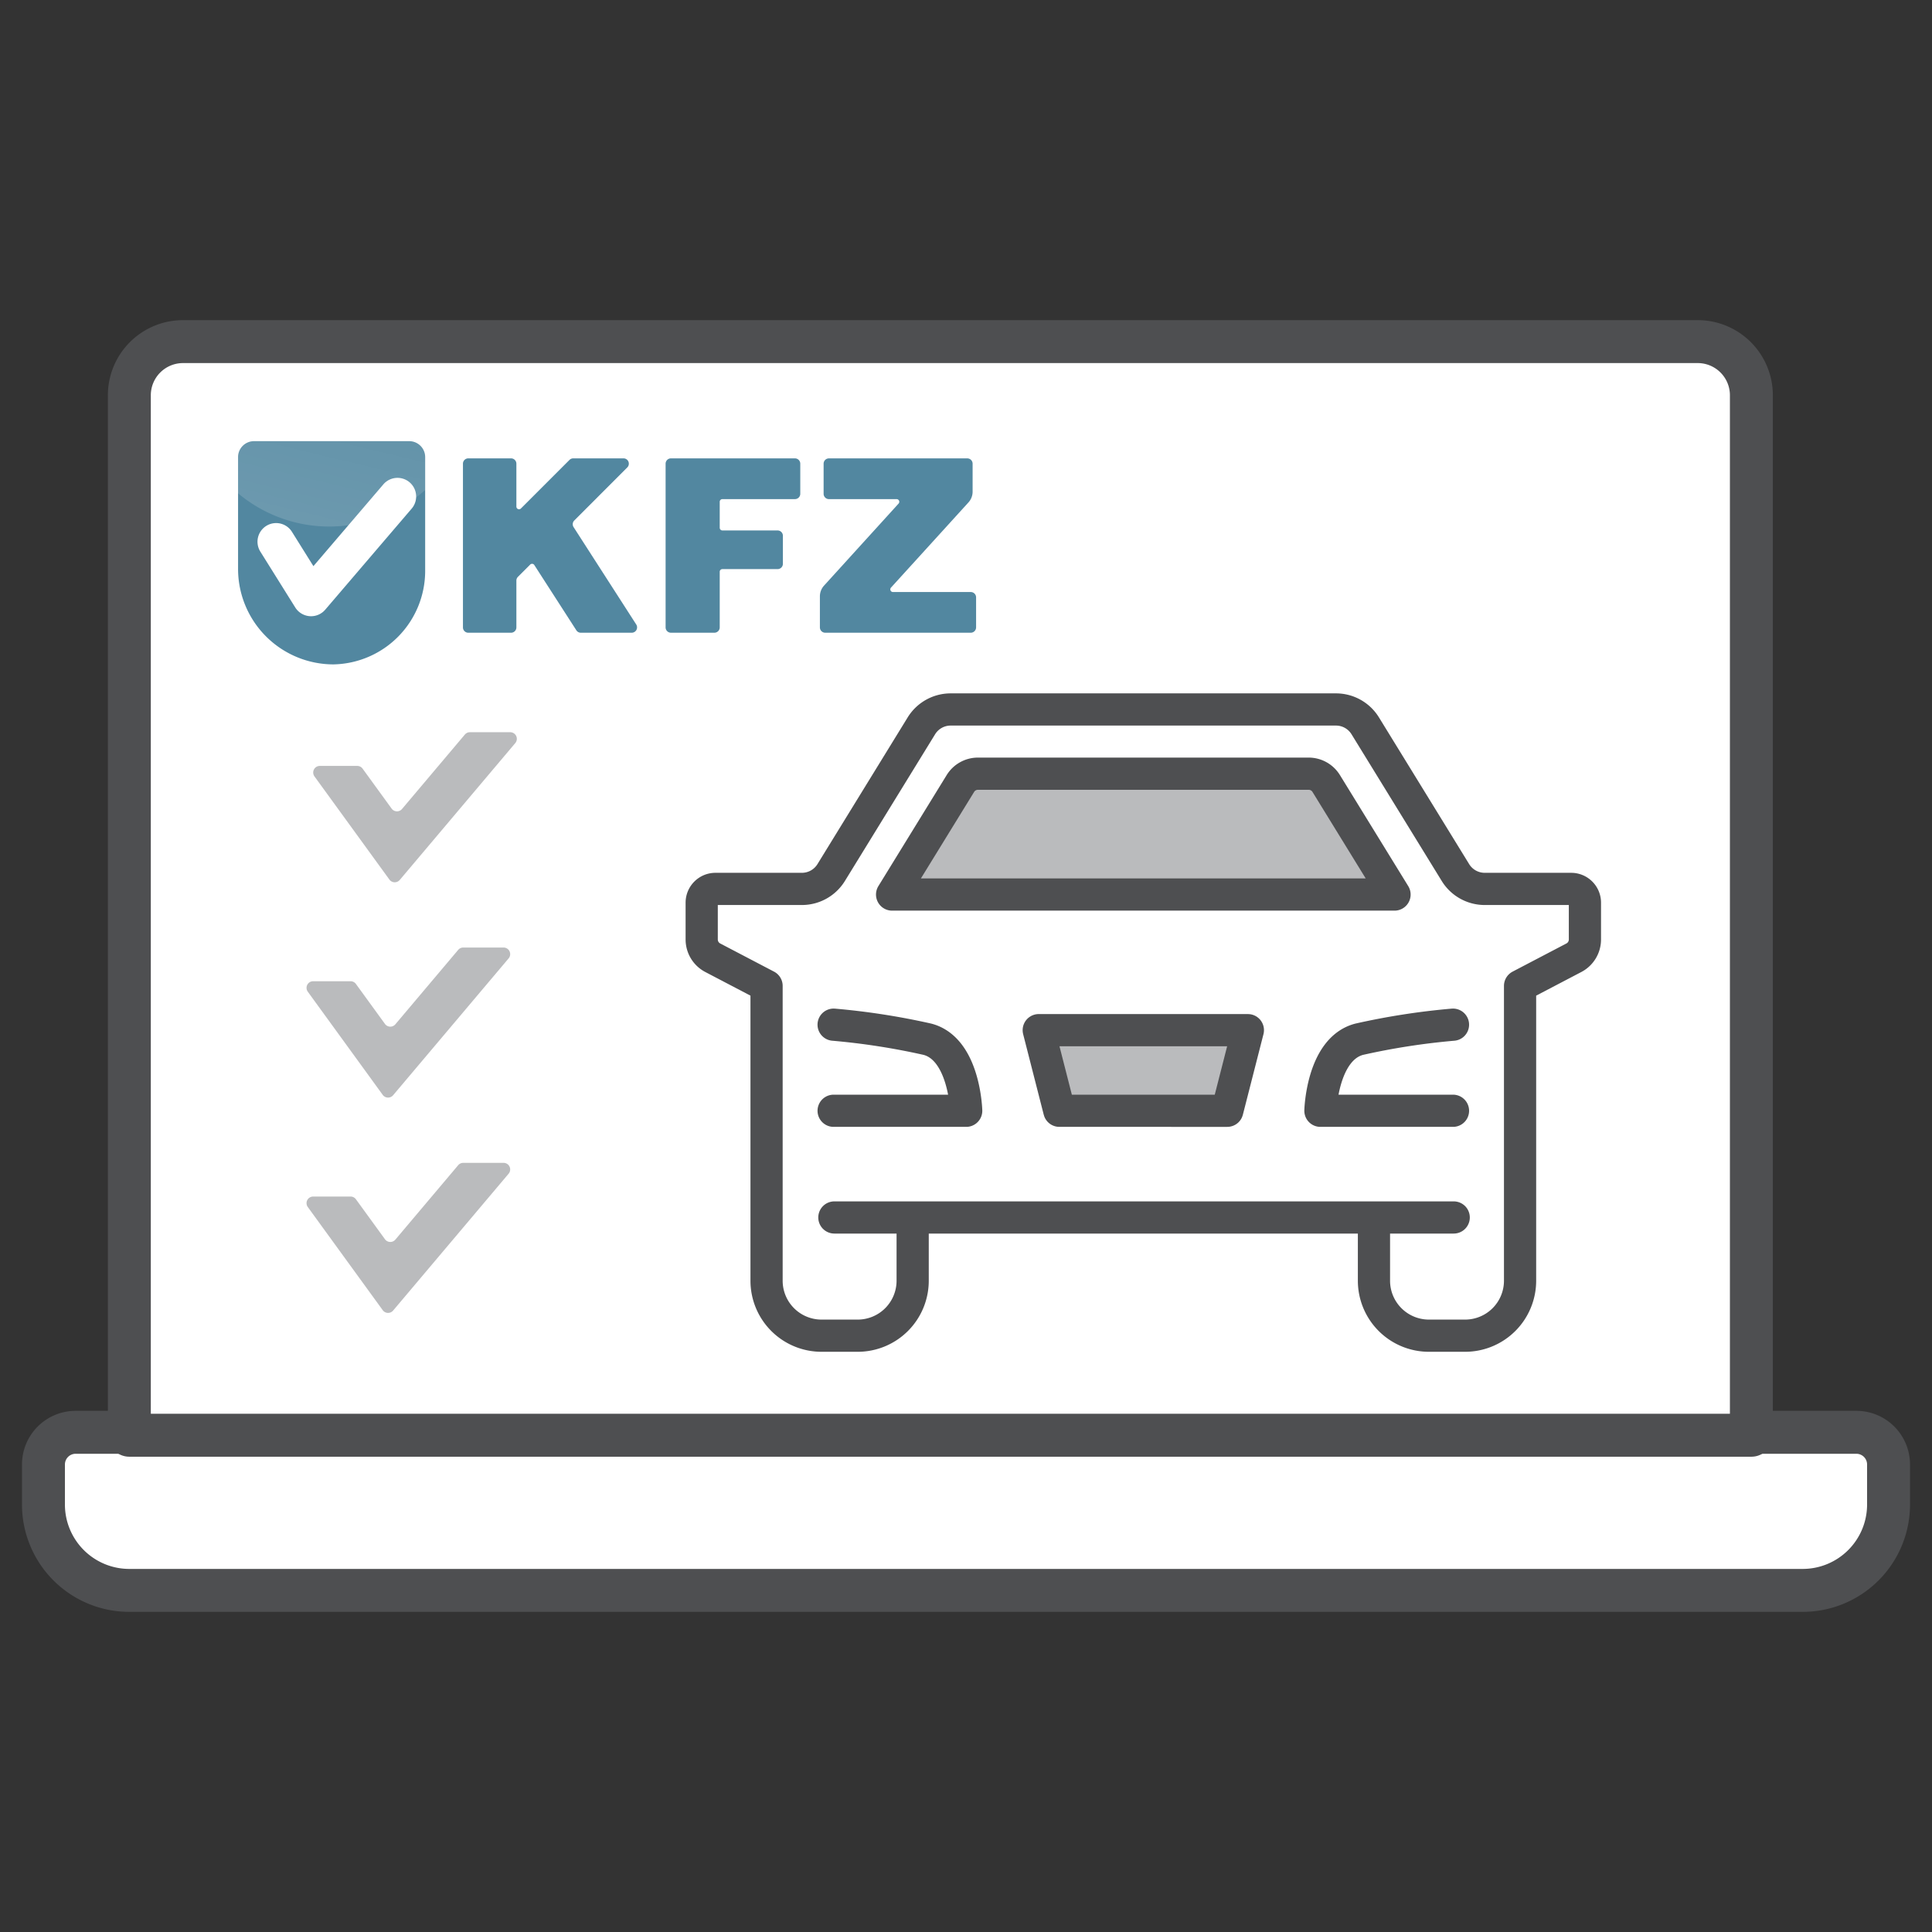
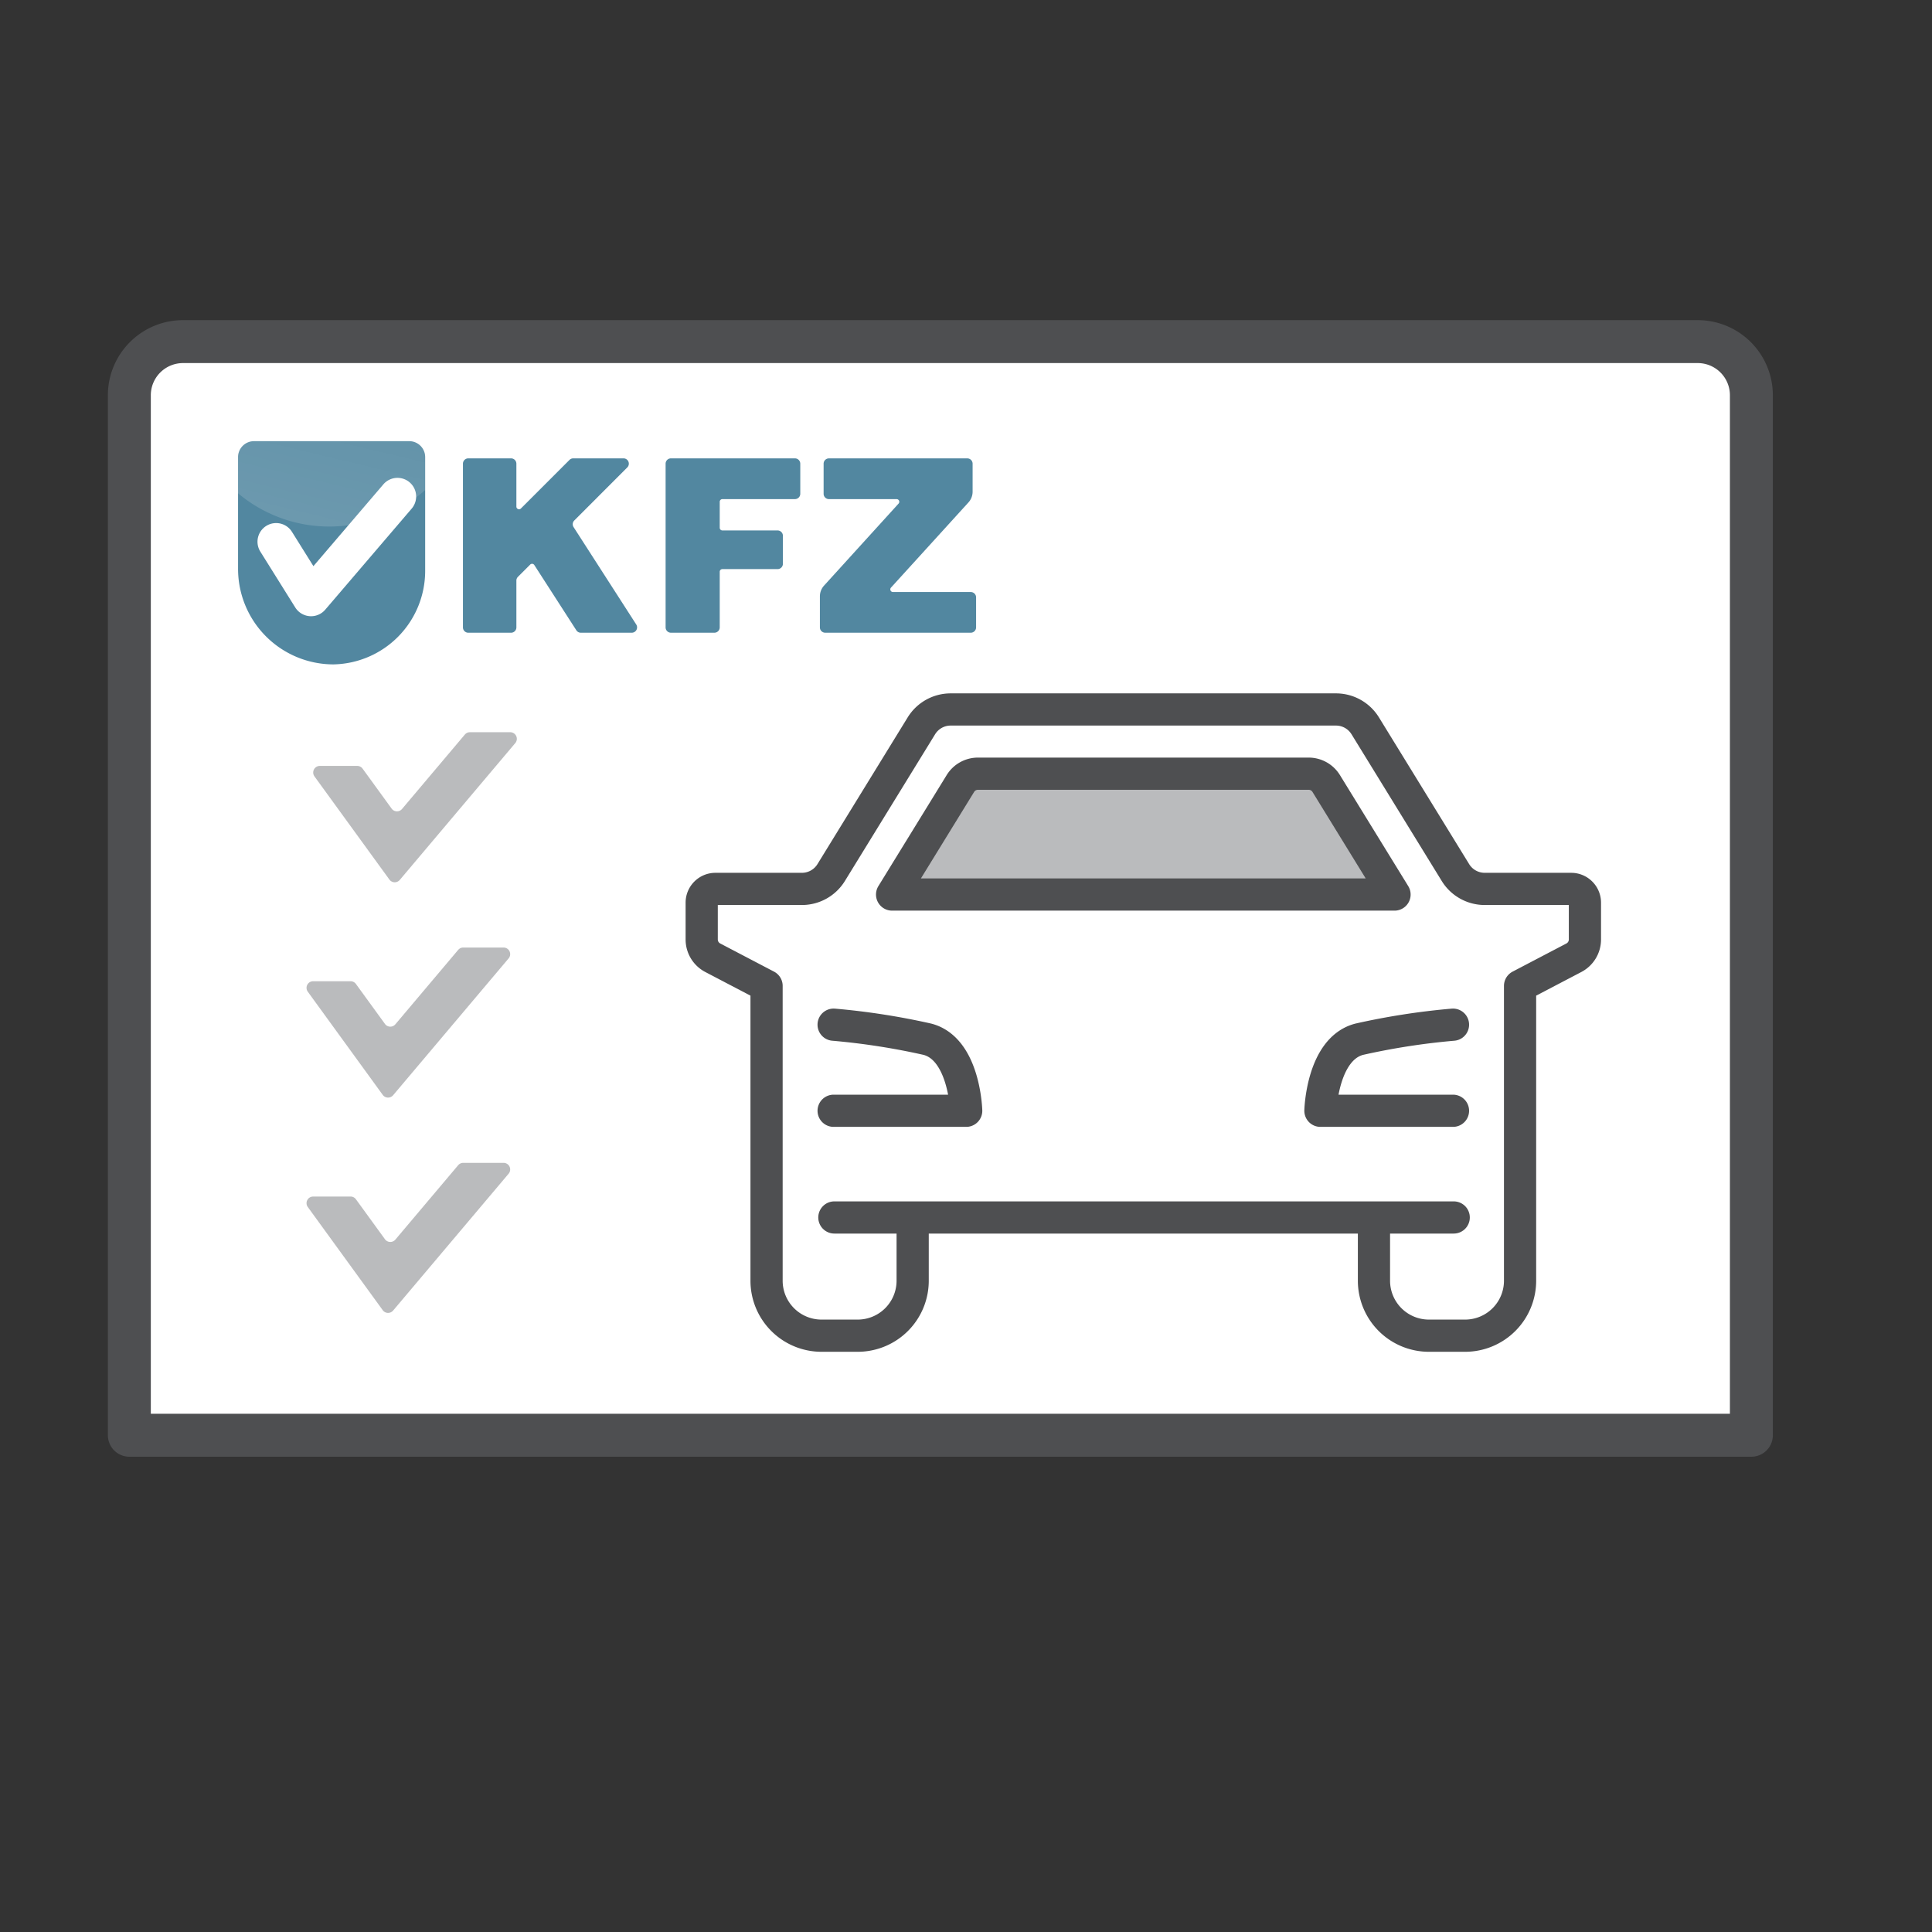
<svg xmlns="http://www.w3.org/2000/svg" viewBox="0 0 180 180">
  <rect x="0" y="0" width="180" height="180" fill="#333333" stroke="none" />
  <defs>
    <linearGradient id="a" x1="29.783" y1="710.692" x2="32.147" y2="700.796" gradientTransform="translate(0 -662)" gradientUnits="userSpaceOnUse">
      <stop offset="0" stop-color="#fff" stop-opacity="0.15" />
      <stop offset="0.972" stop-color="#fff" stop-opacity="0.101" />
      <stop offset="1" stop-color="#fff" stop-opacity="0.1" />
    </linearGradient>
  </defs>
-   <path d="M167.951,148.173H12.049a8,8,0,0,1-8-8v-3.729a3,3,0,0,1,3-3H172.952a3,3,0,0,1,3,3v3.729A8.001,8.001,0,0,1,167.951,148.173Z" style="fill:#fff;stroke:#4e4f51;stroke-linecap:round;stroke-linejoin:round;stroke-width:4px" />
  <path d="M158.173,31.827H17.051a5,5,0,0,0-5,5V133.718H163.172V36.827a4.999,4.999,0,0,0-4.998-5Z" style="fill:#fff;stroke:#4e4f51;stroke-linecap:round;stroke-linejoin:round;stroke-width:4px" />
  <path d="M90.94,55.654v2.799a.496.496,0,0,1-.496.496H76.884a.496.496,0,0,1-.496-.496V55.56a1.489,1.489,0,0,1,.387-1.001l6.944-7.642a.248.248,0,0,0-.184-.415H77.23a.496.496,0,0,1-.496-.496V43.202a.496.496,0,0,1,.496-.496H90.12a.496.496,0,0,1,.496.496V45.808a1.49,1.49,0,0,1-.387,1.002l-7.216,7.934a.248.248,0,0,0,.184.415h7.247a.494.494,0,0,1,.496.493Z" style="fill:#5287a0" />
  <path d="M67.055,46.75v2.422a.248.248,0,0,0,.248.248h5.142a.496.496,0,0,1,.496.496V52.527a.496.496,0,0,1-.496.496H67.303a.248.248,0,0,0-.248.248h0v5.182a.496.496,0,0,1-.496.496h-4.05a.496.496,0,0,1-.496-.496V43.201a.496.496,0,0,1,.496-.496H74.064a.496.496,0,0,1,.496.496v2.804a.496.496,0,0,1-.496.496h-6.76A.25.25,0,0,0,67.055,46.75Z" style="fill:#5287a0" />
  <path d="M58.859,58.95h-4.746a.495.495,0,0,1-.417-.228l-3.916-6.08a.248.248,0,0,0-.384-.041l-1.141,1.141a.496.496,0,0,0-.145.351v4.361a.496.496,0,0,1-.496.496H43.628a.496.496,0,0,1-.496-.496V43.201a.496.496,0,0,1,.496-.496h3.986a.496.496,0,0,1,.496.496v3.997a.248.248,0,0,0,.424.175l4.524-4.524a.496.496,0,0,1,.351-.145h4.682a.496.496,0,0,1,.351.847l-4.936,4.94a.495.495,0,0,0-.066.619l5.838,9.074a.498.498,0,0,1-.419.766Z" style="fill:#5287a0" />
  <path d="M39.612,42.592V53.189A8.712,8.712,0,0,1,31.06,61.9a8.896,8.896,0,0,1-8.88-8.913l0-.026V42.592a1.487,1.487,0,0,1,1.485-1.489H38.123a1.487,1.487,0,0,1,1.489,1.485Z" style="fill:#5287a0" />
  <path d="M28.981,57.412c-.043,0-.086-.001-.129-.005a1.738,1.738,0,0,1-1.344-.811l-3.253-5.204a1.737,1.737,0,0,1,2.946-1.842h0l1.998,3.197,6.508-7.609a1.737,1.737,0,0,1,2.655,2.241l-.015.017L30.3,56.804A1.733,1.733,0,0,1,28.981,57.412Z" style="fill:#fff" />
  <path d="M39.612,42.592v3.063a13.477,13.477,0,0,1-8.721,3.4,13.201,13.201,0,0,1-8.711-3.097V42.593a1.487,1.487,0,0,1,1.485-1.489H38.123a1.485,1.485,0,0,1,1.489,1.482Z" style="fill:url(#a)" />
  <path d="M83.115,83.342H129.924L123.56,72.997a1.92,1.92,0,0,0-1.636-.914H91.114a1.921,1.921,0,0,0-1.636.914Z" style="fill:#babbbd" />
  <path d="M83.115,83.342H129.924L123.56,72.997a1.92,1.92,0,0,0-1.636-.914H91.114a1.921,1.921,0,0,0-1.636.914Z" style="fill:none;stroke:#4e4f51;stroke-linecap:round;stroke-linejoin:round;stroke-width:3px" />
  <path d="M135.439,113.429H77.736" style="fill:none;stroke:#4e4f51;stroke-linecap:round;stroke-linejoin:round;stroke-width:3px" />
  <path d="M77.668,103.488h12.35s-.151-5.761-3.615-6.665a65.481,65.481,0,0,0-8.736-1.356" style="fill:none;stroke:#4e4f51;stroke-linecap:round;stroke-linejoin:round;stroke-width:3px" />
  <path d="M135.371,103.488h-12.35s.151-5.761,3.615-6.665a65.466,65.466,0,0,1,8.735-1.356" style="fill:none;stroke:#4e4f51;stroke-linecap:round;stroke-linejoin:round;stroke-width:3px" />
-   <path d="M106.453,95.977h9.809l-1.921,7.511H98.697l-1.92-7.511h9.809" style="fill:#babbbd" />
-   <path d="M116.262,95.977l-1.921,7.511H98.697l-1.92-7.511Z" style="fill:none;stroke:#4e4f51;stroke-linecap:round;stroke-linejoin:round;stroke-width:3px" />
  <path d="M128.009,113.997v5.325a5.121,5.121,0,0,0,5.121,5.121h3.37a5.121,5.121,0,0,0,5.121-5.121V91.854l5.013-2.624a1.92,1.92,0,0,0,1.03-1.701v-3.431a1.28,1.28,0,0,0-1.28-1.28h-8.057a3.2,3.2,0,0,1-2.726-1.524l-8.405-13.67A3.2,3.2,0,0,0,124.47,66.1H88.57a3.2,3.2,0,0,0-2.726,1.524l-8.405,13.67a3.201,3.201,0,0,1-2.726,1.524H66.656a1.28,1.28,0,0,0-1.28,1.28v3.431a1.919,1.919,0,0,0,1.03,1.701l5.013,2.624v27.468a5.121,5.121,0,0,0,5.121,5.121h3.37a5.121,5.121,0,0,0,5.121-5.121v-5.325" style="fill:none;stroke:#4e4f51;stroke-linecap:round;stroke-linejoin:round;stroke-width:3px" />
  <path d="M48.008,69.231l-10.762,12.75a.615.615,0,0,1-.967-.035l-6.981-9.611a.615.615,0,0,1,.497-.976h3.49a.613.613,0,0,1,.497.253l2.706,3.725a.615.615,0,0,0,.967.035l5.854-6.935a.617.617,0,0,1,.47-.218h3.759a.616.616,0,0,1,.47,1.012Z" style="fill:#babbbd" />
  <path d="M47.387,89.292l-10.762,12.75a.615.615,0,0,1-.967-.035l-6.981-9.611a.615.615,0,0,1,.497-.976h3.49a.613.613,0,0,1,.497.253l2.706,3.725a.615.615,0,0,0,.967.035l5.854-6.935a.617.617,0,0,1,.47-.218h3.759a.615.615,0,0,1,.47,1.012Z" style="fill:#babbbd" />
  <path d="M47.387,109.352l-10.762,12.75a.615.615,0,0,1-.967-.035l-6.981-9.611a.615.615,0,0,1,.497-.976h3.49a.613.613,0,0,1,.497.253l2.706,3.725a.615.615,0,0,0,.967.035l5.854-6.935a.617.617,0,0,1,.47-.218h3.759a.615.615,0,0,1,.47,1.012Z" style="fill:#babbbd" />
</svg>